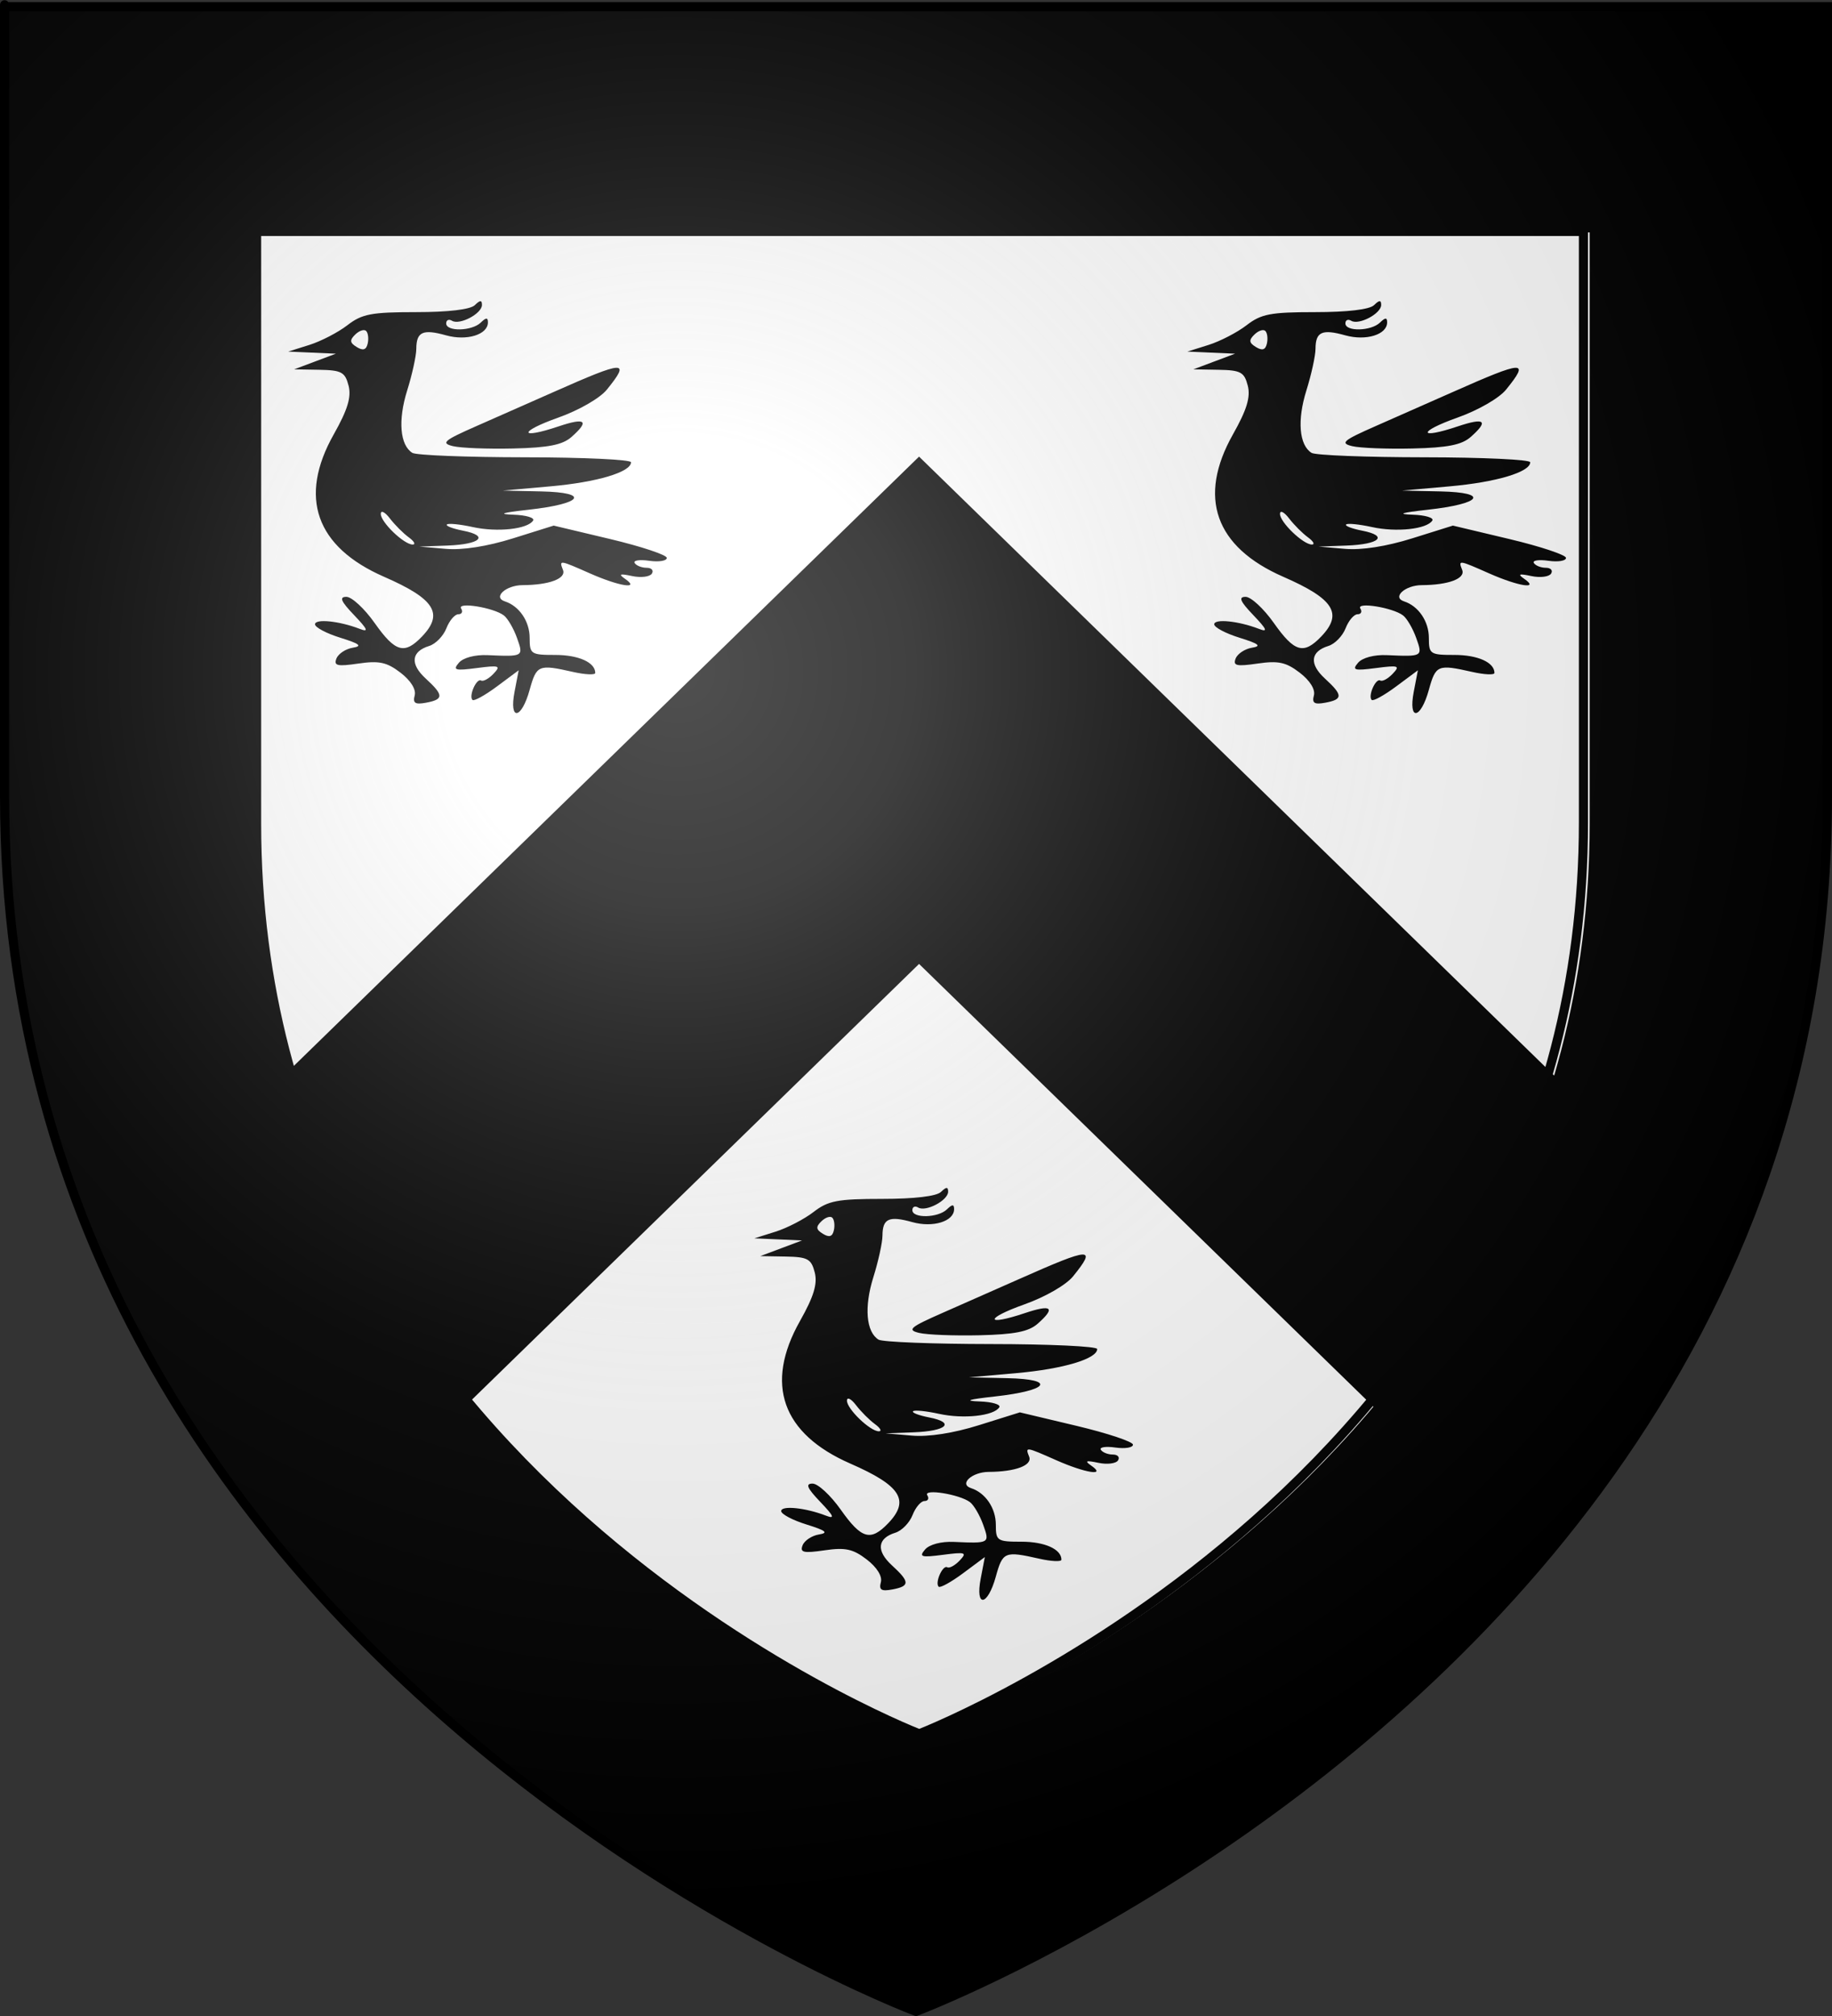
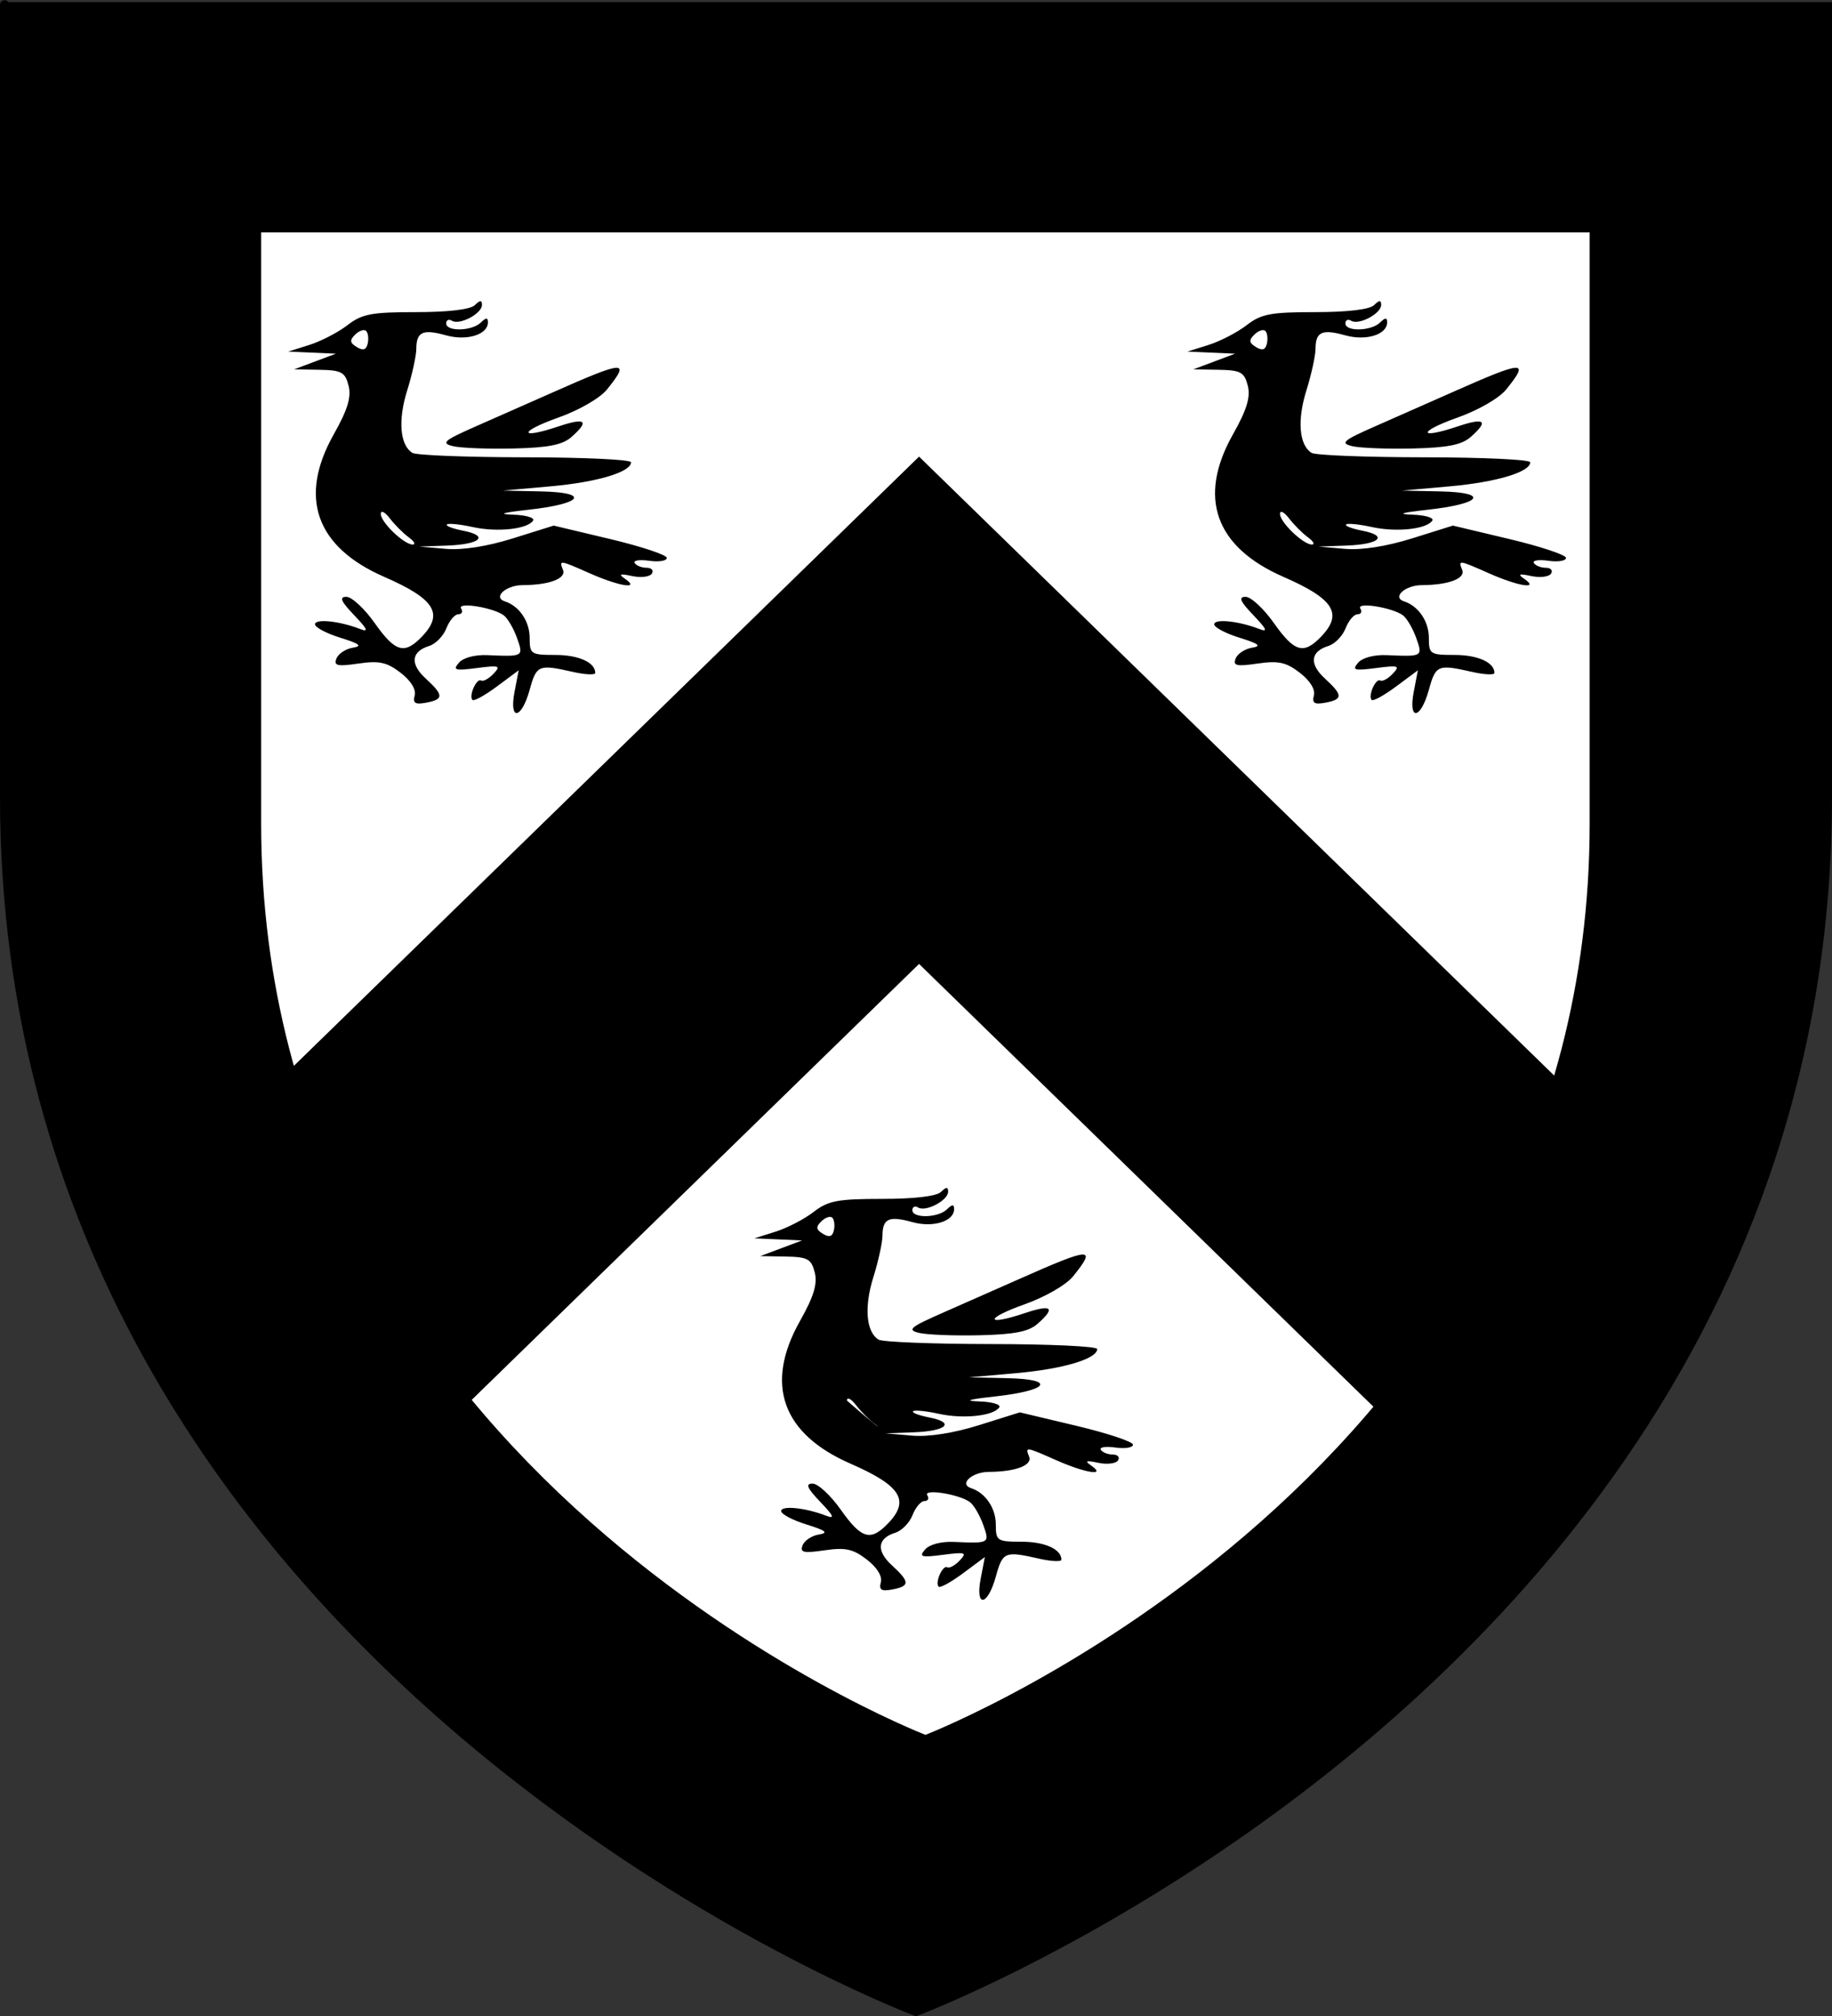
<svg xmlns="http://www.w3.org/2000/svg" xmlns:ns1="http://sodipodi.sourceforge.net/DTD/sodipodi-0.dtd" xmlns:ns2="http://www.inkscape.org/namespaces/inkscape" xmlns:xlink="http://www.w3.org/1999/xlink" height="660" width="600" version="1.0" id="svg2" ns1:version="0.32" ns2:version="0.46" ns1:docname="Russell of Kingseat Arms.svg" ns1:docbase="D:\Mes documents\Renaud-Notre Lapin" ns2:export-filename="/Users/olivier/Desktop/Blason Rouge/Blason_Vide_3D.png" ns2:export-xdpi="144" ns2:export-ydpi="144" ns2:output_extension="org.inkscape.output.svg.inkscape">
  <rect width="100%" height="100%" fill="#333333" stroke="none" />
  <ns1:namedview ns2:window-height="667" ns2:window-width="1024" ns2:pageshadow="2" ns2:pageopacity="0.0" guidetolerance="10.0" gridtolerance="10.0" objecttolerance="10.0" borderopacity="1.0" bordercolor="#666666" pagecolor="#ffffff" id="base" showgrid="false" height="660px" ns2:zoom="0.5" ns2:cx="18" ns2:cy="274.579" ns2:window-x="0" ns2:window-y="0" ns2:current-layer="layer5">
    <ns2:grid type="xygrid" id="grid2789" visible="true" enabled="true" />
  </ns1:namedview>
  <desc id="desc4">Flag of Canton of Valais (Wallis)</desc>
  <defs id="defs6">
    <ns2:perspective ns1:type="inkscape:persp3d" ns2:vp_x="0 : 330 : 1" ns2:vp_y="0 : 1000 : 0" ns2:vp_z="600 : 330 : 1" ns2:persp3d-origin="300 : 220 : 1" id="perspective35" />
    <linearGradient id="linearGradient2893">
      <stop style="stop-color:white;stop-opacity:0.314;" offset="0" id="stop2895" />
      <stop id="stop2897" offset="0.19" style="stop-color:white;stop-opacity:0.251;" />
      <stop style="stop-color:#6b6b6b;stop-opacity:0.125;" offset="0.6" id="stop2901" />
      <stop style="stop-color:black;stop-opacity:0.125;" offset="1" id="stop2899" />
    </linearGradient>
    <linearGradient id="linearGradient2885">
      <stop id="stop2887" offset="0" style="stop-color:white;stop-opacity:1;" />
      <stop style="stop-color:white;stop-opacity:1;" offset="0.229" id="stop2891" />
      <stop id="stop2889" offset="1" style="stop-color:black;stop-opacity:1;" />
    </linearGradient>
    <linearGradient id="linearGradient2955">
      <stop id="stop2867" offset="0" style="stop-color:#fd0000;stop-opacity:1;" />
      <stop style="stop-color:#e77275;stop-opacity:0.659;" offset="0.5" id="stop2873" />
      <stop style="stop-color:black;stop-opacity:0.323;" offset="1" id="stop2959" />
    </linearGradient>
    <radialGradient ns2:collect="always" xlink:href="#linearGradient2955" id="radialGradient2961" cx="225.524" cy="218.901" fx="225.524" fy="218.901" r="300" gradientTransform="matrix(-4.167939e-4,2.183,-1.884,-3.599562e-4,615.597,-289.121)" gradientUnits="userSpaceOnUse" />
    <polygon id="star" transform="scale(53,53)" points="0,-1 0.588,0.809 -0.951,-0.309 0.951,-0.309 -0.588,0.809 0,-1 " />
    <clipPath id="clip">
-       <path d="M 0,-200 L 0,600 L 300,600 L 300,-200 L 0,-200 z " id="path10" />
-     </clipPath>
+       </clipPath>
    <radialGradient ns2:collect="always" xlink:href="#linearGradient2955" id="radialGradient1911" gradientUnits="userSpaceOnUse" gradientTransform="matrix(-4.167939e-4,2.183,-1.884,-3.599562e-4,615.597,-289.121)" cx="225.524" cy="218.901" fx="225.524" fy="218.901" r="300" />
    <radialGradient ns2:collect="always" xlink:href="#linearGradient2955" id="radialGradient2865" gradientUnits="userSpaceOnUse" gradientTransform="matrix(0,1.749,-1.593,-1.049767e-7,551.788,-191.29)" cx="225.524" cy="218.901" fx="225.524" fy="218.901" r="300" />
    <radialGradient ns2:collect="always" xlink:href="#linearGradient2955" id="radialGradient2871" gradientUnits="userSpaceOnUse" gradientTransform="matrix(0,1.386,-1.323,-5.741131e-8,-158.082,-109.541)" cx="225.524" cy="218.901" fx="225.524" fy="218.901" r="300" />
    <radialGradient ns2:collect="always" xlink:href="#linearGradient2893" id="radialGradient3163" gradientUnits="userSpaceOnUse" gradientTransform="matrix(1.353,0,0,1.349,-77.629,-85.747)" cx="221.445" cy="226.331" fx="221.445" fy="226.331" r="300" />
    <radialGradient gradientTransform="matrix(1.353,0,0,1.349,-77.629,-85.747)" gradientUnits="userSpaceOnUse" xlink:href="#linearGradient2893" id="radialGradient2706" fy="226.331" fx="221.445" r="300" cy="226.331" cx="221.445" />
    <radialGradient gradientTransform="matrix(0,1.386,-1.323,-5.741131e-8,-158.082,-109.541)" gradientUnits="userSpaceOnUse" xlink:href="#linearGradient2955" id="radialGradient2704" fy="218.901" fx="225.524" r="300" cy="218.901" cx="225.524" />
    <radialGradient gradientTransform="matrix(0,1.749,-1.593,-1.049767e-7,551.788,-191.29)" gradientUnits="userSpaceOnUse" xlink:href="#linearGradient2955" id="radialGradient2702" fy="218.901" fx="225.524" r="300" cy="218.901" cx="225.524" />
    <radialGradient gradientTransform="matrix(-4.167939e-4,2.183,-1.884,-3.599562e-4,615.597,-289.121)" gradientUnits="userSpaceOnUse" xlink:href="#linearGradient2955" id="radialGradient2700" fy="218.901" fx="225.524" r="300" cy="218.901" cx="225.524" />
    <clipPath id="clipPath2696">
      <path id="path2698" d="M 0,-200 L 0,600 L 300,600 L 300,-200 L 0,-200 z " />
    </clipPath>
    <polygon id="polygon2694" transform="scale(53,53)" points="0,-1 0.588,0.809 -0.951,-0.309 0.951,-0.309 -0.588,0.809 0,-1 " />
    <radialGradient gradientTransform="matrix(-4.167939e-4,2.183,-1.884,-3.599562e-4,615.597,-289.121)" gradientUnits="userSpaceOnUse" xlink:href="#linearGradient2955" id="radialGradient2692" fy="218.901" fx="225.524" r="300" cy="218.901" cx="225.524" />
    <linearGradient id="linearGradient2684">
      <stop id="stop2686" offset="0" style="stop-color:#fd0000;stop-opacity:1" />
      <stop id="stop2688" offset="0.5" style="stop-color:#e77275;stop-opacity:0.659" />
      <stop id="stop2690" offset="1" style="stop-color:black;stop-opacity:0.323" />
    </linearGradient>
    <linearGradient id="linearGradient2676">
      <stop id="stop2678" offset="0" style="stop-color:white;stop-opacity:1" />
      <stop id="stop2680" offset="0.229" style="stop-color:white;stop-opacity:1" />
      <stop id="stop2682" offset="1" style="stop-color:black;stop-opacity:1" />
    </linearGradient>
    <linearGradient id="linearGradient2666">
      <stop id="stop2668" offset="0" style="stop-color:white;stop-opacity:0.314" />
      <stop id="stop2670" offset="0.19" style="stop-color:white;stop-opacity:0.251" />
      <stop id="stop2672" offset="0.6" style="stop-color:#6b6b6b;stop-opacity:0.125" />
      <stop id="stop2674" offset="1" style="stop-color:black;stop-opacity:0.125" />
    </linearGradient>
    <ns2:perspective id="perspective2663" ns2:persp3d-origin="300 : 220 : 1" ns2:vp_z="600 : 330 : 1" ns2:vp_y="0 : 1000 : 0" ns2:vp_x="0 : 330 : 1" ns1:type="inkscape:persp3d" />
    <radialGradient gradientTransform="matrix(0,2.342,-2.291,0,562.913,1323.77)" gradientUnits="userSpaceOnUse" xlink:href="#linearGradient2955" id="radialGradient14758" fy="153.928" fx="-483.508" r="300" cy="153.928" cx="-483.508" />
    <radialGradient gradientTransform="matrix(0,2.342,-2.291,0,562.913,1323.77)" gradientUnits="userSpaceOnUse" xlink:href="#linearGradient2955" id="radialGradient13767" fy="153.928" fx="-483.508" r="300" cy="153.928" cx="-483.508" />
    <radialGradient gradientTransform="matrix(0,2.342,-2.291,0,562.913,1323.77)" gradientUnits="userSpaceOnUse" xlink:href="#linearGradient2955" id="radialGradient1357" fy="153.928" fx="-483.508" r="300" cy="153.928" cx="-483.508" />
    <radialGradient gradientTransform="matrix(-4.167939e-4,2.183,-1.884,-3.599562e-4,1395.597,-309.121)" gradientUnits="userSpaceOnUse" xlink:href="#linearGradient2955" id="radialGradient2783" fy="218.901" fx="225.524" r="300" cy="218.901" cx="225.524" />
    <clipPath id="clipPath2779">
-       <path id="path2781" d="M 0,-200 L 0,600 L 300,600 L 300,-200 L 0,-200 z " />
-     </clipPath>
+       </clipPath>
    <polygon id="polygon2777" transform="scale(53,53)" points="0,-1 0.588,0.809 -0.951,-0.309 0.951,-0.309 -0.588,0.809 0,-1 " />
    <radialGradient gradientTransform="matrix(-4.167939e-4,2.183,-1.884,-3.599562e-4,615.597,-289.121)" gradientUnits="userSpaceOnUse" xlink:href="#linearGradient2955" id="radialGradient2775" fy="218.901" fx="225.524" r="300" cy="218.901" cx="225.524" />
    <linearGradient id="linearGradient2770">
      <stop id="stop2965" offset="0" style="stop-color:#ffffff;stop-opacity:0" />
      <stop id="stop2773" offset="1" style="stop-color:#000000;stop-opacity:0.646" />
    </linearGradient>
    <ns2:perspective id="perspective2767" ns2:persp3d-origin="75 : 50 : 1" ns2:vp_z="150 : 75 : 1" ns2:vp_y="0 : 1000 : 0" ns2:vp_x="0 : 75 : 1" ns1:type="inkscape:persp3d" />
  </defs>
  <g ns2:groupmode="layer" id="layer3" ns2:label="Fond écu" style="display:inline" ns1:insensitive="true">
    <path id="path2855" style="fill:#ffffff;fill-opacity:1;fill-rule:evenodd;stroke:none;stroke-width:1px;stroke-linecap:butt;stroke-linejoin:miter;stroke-opacity:1" d="M 300,658.5 C 300,658.5 598.5,546.18 598.5,260.728 C 598.5,-24.723 598.5,2.176 598.5,2.176 L 1.5,2.176 L 1.5,260.728 C 1.5,546.18 300,658.5 300,658.5 z" ns1:nodetypes="cccccc" />
  </g>
  <g ns2:groupmode="layer" id="layer4" ns2:label="Meubles" style="opacity:1;display:inline" ns1:insensitive="true">
    <path ns1:nodetypes="ccccccc" id="path10706" d="M 84,360.87 C 91.75,391.068 122.75,436.365 146,466.562 L 301,315.574 L 456,466.562 C 479.25,436.365 510.25,391.068 518,360.87 L 301,149.487 L 84,360.87 z" style="opacity:1;fill:#000000;fill-opacity:1;fill-rule:evenodd;stroke:#000000;stroke-width:0;stroke-linecap:butt;stroke-linejoin:miter;stroke-miterlimit:4;stroke-dasharray:none;stroke-dashoffset:0;stroke-opacity:1;display:inline" />
    <path style="fill:#000000" d="M 168.524,226.441 L 169.871,219.443 L 162.754,224.731 C 158.84,227.639 155.235,229.626 154.743,229.147 C 153.436,227.874 156.078,221.915 157.563,222.788 C 158.256,223.195 160.085,222.2 161.627,220.577 C 164.136,217.935 163.563,217.738 156.161,218.706 C 149.026,219.638 148.22,219.401 150.283,216.98 C 151.689,215.329 155.548,214.3 159.654,214.479 C 171.483,214.997 171.514,214.979 169.31,208.82 C 168.209,205.742 166.277,202.439 165.018,201.479 C 161.632,198.898 149.592,196.96 151.03,199.227 C 151.684,200.258 151.267,201.101 150.103,201.101 C 148.939,201.101 147.18,203.168 146.194,205.694 C 145.208,208.22 142.675,210.82 140.564,211.473 C 134.65,213.301 134.219,217.38 139.437,222.154 C 145.357,227.573 145.38,228.967 139.563,230.05 C 135.963,230.72 135.139,230.198 135.815,227.678 C 136.342,225.717 134.521,222.79 131.185,220.233 C 126.678,216.78 124.188,216.239 117.374,217.235 C 110.47,218.243 109.251,217.965 110.186,215.593 C 110.804,214.022 113.214,212.428 115.539,212.05 C 118.78,211.524 117.829,210.761 111.469,208.785 C 106.904,207.366 103.17,205.388 103.17,204.388 C 103.17,202.484 111.148,203.297 117.815,205.881 C 120.862,207.062 120.46,206.075 115.985,201.394 C 111.631,196.839 111.021,195.394 113.451,195.394 C 115.211,195.394 119.372,199.246 122.697,203.954 C 129.476,213.552 132.461,214.397 138.243,208.351 C 145.4,200.868 142.333,196.053 125.82,188.843 C 103.425,179.064 97.675,162.813 109.314,142.189 C 113.85,134.153 115.119,129.979 114.159,126.254 C 113.017,121.822 111.854,121.19 104.597,121.063 L 96.335,120.918 L 103.17,118.355 L 110.004,115.791 L 102.193,115.446 L 94.382,115.102 L 101.313,112.924 C 105.125,111.726 110.735,108.82 113.781,106.466 C 118.56,102.772 121.634,102.186 136.239,102.186 C 146.796,102.186 154.041,101.327 155.503,99.903 C 157.247,98.204 157.847,98.187 157.847,99.836 C 157.847,102.675 150.554,106.527 148.043,105.015 C 146.991,104.382 146.13,104.77 146.13,105.878 C 146.13,108.629 154.561,108.43 157.456,105.61 C 159.2,103.911 159.799,103.894 159.799,105.543 C 159.799,109.548 152.9,111.686 146.102,109.787 C 138.487,107.659 136.374,108.612 136.345,114.187 C 136.334,116.479 134.983,122.635 133.345,127.866 C 130.297,137.593 130.981,145.741 135.057,148.266 C 136.314,149.045 152.94,149.696 172.004,149.712 C 191.068,149.728 206.666,150.46 206.666,151.338 C 206.666,154.542 195.559,157.862 180.303,159.219 L 164.681,160.608 L 177.277,160.881 C 193.414,161.231 190.839,164.917 173.083,166.881 C 164.324,167.85 162.92,168.318 168.214,168.503 C 172.305,168.646 175.179,169.509 174.601,170.42 C 172.813,173.238 162.861,174.313 154.853,172.553 C 150.653,171.631 146.832,171.25 146.361,171.709 C 145.891,172.167 148.269,173.079 151.645,173.737 C 160.313,175.426 157.371,178.212 146.503,178.607 L 137.343,178.939 L 146,179.684 C 151.467,180.155 159.574,178.889 167.999,176.25 L 181.342,172.071 L 199.862,176.478 C 210.048,178.902 218.382,181.679 218.382,182.649 C 218.382,183.619 215.792,184.043 212.627,183.59 C 209.462,183.137 207.317,183.468 207.86,184.325 C 208.404,185.182 210.167,185.883 211.778,185.883 C 213.389,185.883 214.162,186.742 213.496,187.792 C 212.83,188.842 209.922,189.201 207.034,188.59 C 202.973,187.73 202.447,187.937 204.713,189.505 C 209.833,193.048 202.834,191.97 193.271,187.744 C 183.149,183.269 183.071,183.259 184.381,186.584 C 185.496,189.415 179.9,191.521 171.143,191.564 C 165.647,191.591 161.31,195.568 165.347,196.879 C 170.069,198.412 173.469,203.421 173.469,208.846 C 173.469,214.142 173.883,214.416 181.866,214.416 C 189.494,214.416 194.949,216.871 194.949,220.303 C 194.949,221.03 191.654,220.879 187.626,219.968 C 176.371,217.422 175.718,217.693 173.469,225.83 C 170.765,235.611 166.66,236.118 168.524,226.441 z M 133.853,175.897 C 132.06,174.589 129.284,171.807 127.683,169.714 C 126.083,167.622 124.746,166.947 124.712,168.214 C 124.64,170.902 132.292,178.274 135.155,178.274 C 136.232,178.274 135.646,177.204 133.853,175.897 z M 119.908,108.346 C 119.258,107.713 117.65,108.243 116.334,109.525 C 114.447,111.364 114.557,112.229 116.855,113.628 C 118.93,114.891 119.958,114.552 120.429,112.449 C 120.792,110.825 120.558,108.979 119.908,108.346 z M 148.324,146.056 C 144.311,145.078 145.367,144.185 156.135,139.453 C 162.984,136.444 174.299,131.448 181.28,128.352 C 204.746,117.943 206.588,117.857 198.772,127.536 C 196.501,130.349 189.633,134.305 182.825,136.723 C 169.758,141.364 169.898,143.967 182.978,139.577 C 191.795,136.618 193.173,137.764 187.167,143.058 C 184.23,145.647 179.609,146.563 168.127,146.832 C 159.788,147.028 150.876,146.679 148.324,146.056 z" id="path2455" />
    <path style="opacity:1;fill:#000000;display:inline" d="M 463.024,226.441 L 464.371,219.443 L 457.254,224.731 C 453.34,227.639 449.735,229.626 449.243,229.147 C 447.936,227.874 450.578,221.915 452.063,222.788 C 452.756,223.195 454.585,222.2 456.127,220.577 C 458.636,217.935 458.063,217.738 450.661,218.706 C 443.526,219.638 442.72,219.401 444.783,216.98 C 446.189,215.329 450.048,214.3 454.154,214.479 C 465.983,214.997 466.014,214.979 463.81,208.82 C 462.709,205.742 460.777,202.439 459.518,201.479 C 456.132,198.898 444.092,196.96 445.53,199.227 C 446.184,200.258 445.767,201.101 444.603,201.101 C 443.439,201.101 441.68,203.168 440.694,205.694 C 439.708,208.22 437.175,210.82 435.064,211.473 C 429.15,213.301 428.719,217.38 433.937,222.154 C 439.857,227.573 439.88,228.967 434.063,230.05 C 430.463,230.72 429.639,230.198 430.315,227.678 C 430.842,225.717 429.021,222.79 425.685,220.233 C 421.178,216.78 418.688,216.239 411.874,217.235 C 404.97,218.243 403.751,217.965 404.686,215.593 C 405.304,214.022 407.714,212.428 410.039,212.05 C 413.28,211.524 412.329,210.761 405.969,208.785 C 401.404,207.366 397.67,205.388 397.67,204.388 C 397.67,202.484 405.648,203.297 412.315,205.881 C 415.362,207.062 414.96,206.075 410.485,201.394 C 406.131,196.839 405.521,195.394 407.951,195.394 C 409.711,195.394 413.872,199.246 417.197,203.954 C 423.976,213.552 426.961,214.397 432.743,208.351 C 439.9,200.868 436.833,196.053 420.32,188.843 C 397.925,179.064 392.175,162.813 403.814,142.189 C 408.35,134.153 409.619,129.979 408.659,126.254 C 407.517,121.822 406.354,121.19 399.097,121.063 L 390.835,120.918 L 397.67,118.355 L 404.504,115.791 L 396.693,115.446 L 388.882,115.102 L 395.813,112.924 C 399.625,111.726 405.235,108.82 408.281,106.466 C 413.06,102.772 416.134,102.186 430.739,102.186 C 441.296,102.186 448.541,101.327 450.003,99.903 C 451.747,98.204 452.347,98.187 452.347,99.836 C 452.347,102.675 445.054,106.527 442.543,105.015 C 441.491,104.382 440.63,104.77 440.63,105.878 C 440.63,108.629 449.061,108.43 451.956,105.61 C 453.7,103.911 454.3,103.894 454.3,105.543 C 454.3,109.548 447.4,111.686 440.602,109.787 C 432.987,107.659 430.874,108.612 430.845,114.187 C 430.834,116.479 429.483,122.635 427.845,127.866 C 424.797,137.593 425.481,145.741 429.557,148.266 C 430.814,149.045 447.44,149.696 466.504,149.712 C 485.568,149.728 501.166,150.46 501.166,151.338 C 501.166,154.542 490.059,157.862 474.803,159.219 L 459.181,160.608 L 471.777,160.881 C 487.914,161.231 485.339,164.917 467.583,166.881 C 458.824,167.85 457.42,168.318 462.714,168.503 C 466.805,168.646 469.679,169.509 469.101,170.42 C 467.313,173.238 457.361,174.313 449.353,172.553 C 445.153,171.631 441.332,171.25 440.861,171.709 C 440.391,172.167 442.769,173.079 446.145,173.737 C 454.813,175.426 451.871,178.212 441.003,178.607 L 431.843,178.939 L 440.5,179.684 C 445.967,180.155 454.074,178.889 462.499,176.25 L 475.842,172.071 L 494.362,176.478 C 504.548,178.902 512.882,181.679 512.882,182.649 C 512.882,183.619 510.292,184.043 507.127,183.59 C 503.962,183.137 501.817,183.468 502.36,184.325 C 502.904,185.182 504.667,185.883 506.278,185.883 C 507.889,185.883 508.662,186.742 507.996,187.792 C 507.33,188.842 504.422,189.201 501.534,188.59 C 497.473,187.73 496.947,187.937 499.213,189.505 C 504.333,193.048 497.334,191.97 487.771,187.744 C 477.649,183.269 477.571,183.259 478.881,186.584 C 479.996,189.415 474.4,191.521 465.643,191.564 C 460.147,191.591 455.81,195.568 459.847,196.879 C 464.569,198.412 467.969,203.421 467.969,208.846 C 467.969,214.142 468.383,214.416 476.366,214.416 C 483.994,214.416 489.449,216.871 489.449,220.303 C 489.449,221.03 486.154,220.879 482.126,219.968 C 470.871,217.422 470.218,217.693 467.969,225.83 C 465.265,235.611 461.16,236.118 463.024,226.441 z M 428.353,175.897 C 426.56,174.589 423.784,171.807 422.183,169.714 C 420.583,167.622 419.246,166.947 419.212,168.214 C 419.14,170.902 426.792,178.274 429.655,178.274 C 430.732,178.274 430.146,177.204 428.353,175.897 z M 414.408,108.346 C 413.758,107.713 412.15,108.243 410.834,109.525 C 408.947,111.364 409.057,112.229 411.355,113.628 C 413.43,114.891 414.458,114.552 414.929,112.449 C 415.292,110.825 415.058,108.979 414.408,108.346 z M 442.824,146.056 C 438.811,145.078 439.867,144.185 450.635,139.453 C 457.484,136.444 468.799,131.448 475.78,128.352 C 499.246,117.943 501.088,117.857 493.272,127.536 C 491.001,130.349 484.133,134.305 477.325,136.723 C 464.258,141.364 464.398,143.967 477.478,139.577 C 486.295,136.618 487.673,137.764 481.667,143.058 C 478.73,145.647 474.109,146.563 462.627,146.832 C 454.288,147.028 445.376,146.679 442.824,146.056 z" id="path4412" />
-     <path style="opacity:1;fill:#000000;display:inline" d="M 321.2,516.749 L 322.547,509.751 L 315.43,515.039 C 311.516,517.947 307.911,519.935 307.419,519.456 C 306.112,518.182 308.754,512.223 310.239,513.096 C 310.932,513.503 312.761,512.508 314.303,510.885 C 316.812,508.243 316.239,508.047 308.837,509.014 C 301.702,509.946 300.896,509.709 302.959,507.288 C 304.365,505.637 308.224,504.608 312.33,504.787 C 324.159,505.305 324.19,505.287 321.986,499.128 C 320.885,496.05 318.953,492.747 317.694,491.787 C 314.308,489.206 302.268,487.268 303.706,489.535 C 304.36,490.566 303.943,491.409 302.779,491.409 C 301.615,491.409 299.856,493.476 298.87,496.002 C 297.884,498.528 295.351,501.128 293.24,501.781 C 287.326,503.609 286.895,507.688 292.113,512.462 C 298.033,517.881 298.056,519.275 292.239,520.358 C 288.639,521.028 287.815,520.506 288.491,517.986 C 289.018,516.025 287.197,513.098 283.861,510.541 C 279.354,507.088 276.864,506.548 270.05,507.543 C 263.146,508.551 261.927,508.273 262.862,505.901 C 263.481,504.33 265.89,502.736 268.215,502.358 C 271.456,501.832 270.505,501.069 264.145,499.093 C 259.58,497.674 255.846,495.696 255.846,494.696 C 255.846,492.792 263.824,493.605 270.491,496.189 C 273.538,497.37 273.136,496.383 268.661,491.702 C 264.307,487.147 263.697,485.702 266.127,485.702 C 267.887,485.702 272.048,489.554 275.373,494.262 C 282.152,503.86 285.137,504.705 290.919,498.659 C 298.076,491.176 295.009,486.361 278.496,479.151 C 256.101,469.372 250.351,453.121 261.991,432.497 C 266.526,424.461 267.795,420.287 266.835,416.562 C 265.693,412.13 264.53,411.498 257.273,411.371 L 249.011,411.226 L 255.846,408.663 L 262.68,406.099 L 254.869,405.755 L 247.058,405.41 L 253.989,403.232 C 257.801,402.034 263.411,399.128 266.457,396.774 C 271.236,393.08 274.31,392.494 288.915,392.494 C 299.472,392.494 306.718,391.635 308.18,390.211 C 309.923,388.512 310.523,388.495 310.523,390.144 C 310.523,392.983 303.23,396.835 300.719,395.323 C 299.667,394.69 298.806,395.078 298.806,396.186 C 298.806,398.937 307.237,398.738 310.132,395.918 C 311.876,394.219 312.476,394.202 312.476,395.851 C 312.476,399.856 305.576,401.994 298.778,400.095 C 291.163,397.967 289.05,398.92 289.021,404.495 C 289.01,406.787 287.659,412.943 286.021,418.174 C 282.973,427.901 283.657,436.049 287.733,438.574 C 288.99,439.353 305.617,440.004 324.68,440.02 C 343.744,440.036 359.342,440.768 359.342,441.646 C 359.342,444.85 348.235,448.17 332.979,449.527 L 317.357,450.916 L 329.953,451.189 C 346.09,451.539 343.515,455.225 325.76,457.189 C 317,458.158 315.596,458.626 320.89,458.811 C 324.981,458.954 327.855,459.817 327.277,460.728 C 325.489,463.546 315.537,464.621 307.529,462.862 C 303.329,461.939 299.508,461.559 299.037,462.017 C 298.567,462.475 300.945,463.388 304.321,464.045 C 312.989,465.734 310.047,468.52 299.179,468.915 L 290.019,469.247 L 298.676,469.992 C 304.143,470.463 312.25,469.198 320.676,466.558 L 334.018,462.379 L 352.538,466.786 C 362.724,469.21 371.058,471.987 371.058,472.957 C 371.058,473.927 368.468,474.351 365.303,473.898 C 362.138,473.445 359.993,473.776 360.536,474.633 C 361.08,475.49 362.843,476.191 364.454,476.191 C 366.065,476.191 366.838,477.05 366.172,478.1 C 365.506,479.151 362.598,479.509 359.71,478.898 C 355.649,478.038 355.123,478.245 357.389,479.813 C 362.509,483.356 355.51,482.279 345.947,478.052 C 335.825,473.577 335.747,473.567 337.057,476.892 C 338.172,479.724 332.576,481.829 323.819,481.872 C 318.323,481.899 313.986,485.876 318.023,487.187 C 322.745,488.72 326.145,493.729 326.145,499.154 C 326.145,504.45 326.559,504.725 334.542,504.725 C 342.17,504.725 347.625,507.179 347.625,510.611 C 347.625,511.338 344.33,511.187 340.302,510.276 C 329.047,507.73 328.394,508.001 326.145,516.138 C 323.441,525.919 319.336,526.426 321.2,516.749 z M 286.529,466.205 C 284.736,464.897 281.96,462.115 280.359,460.022 C 278.759,457.93 277.422,457.255 277.388,458.522 C 277.316,461.21 284.968,468.582 287.831,468.582 C 288.908,468.582 288.322,467.512 286.529,466.205 z M 272.584,398.654 C 271.934,398.021 270.326,398.551 269.011,399.833 C 267.123,401.672 267.233,402.537 269.531,403.936 C 271.606,405.199 272.634,404.86 273.105,402.757 C 273.468,401.133 273.234,399.287 272.584,398.654 z M 301,436.365 C 296.987,435.386 298.043,434.493 308.811,429.761 C 315.66,426.752 326.975,421.756 333.956,418.66 C 357.422,408.251 359.264,408.165 351.448,417.844 C 349.177,420.657 342.31,424.613 335.501,427.031 C 322.434,431.672 322.574,434.275 335.654,429.885 C 344.471,426.926 345.849,428.072 339.843,433.366 C 336.906,435.955 332.285,436.871 320.803,437.14 C 312.464,437.336 303.553,436.987 301,436.365 z" id="path4414" />
+     <path style="opacity:1;fill:#000000;display:inline" d="M 321.2,516.749 L 322.547,509.751 L 315.43,515.039 C 311.516,517.947 307.911,519.935 307.419,519.456 C 306.112,518.182 308.754,512.223 310.239,513.096 C 310.932,513.503 312.761,512.508 314.303,510.885 C 316.812,508.243 316.239,508.047 308.837,509.014 C 301.702,509.946 300.896,509.709 302.959,507.288 C 304.365,505.637 308.224,504.608 312.33,504.787 C 324.159,505.305 324.19,505.287 321.986,499.128 C 320.885,496.05 318.953,492.747 317.694,491.787 C 314.308,489.206 302.268,487.268 303.706,489.535 C 304.36,490.566 303.943,491.409 302.779,491.409 C 301.615,491.409 299.856,493.476 298.87,496.002 C 297.884,498.528 295.351,501.128 293.24,501.781 C 287.326,503.609 286.895,507.688 292.113,512.462 C 298.033,517.881 298.056,519.275 292.239,520.358 C 288.639,521.028 287.815,520.506 288.491,517.986 C 289.018,516.025 287.197,513.098 283.861,510.541 C 279.354,507.088 276.864,506.548 270.05,507.543 C 263.146,508.551 261.927,508.273 262.862,505.901 C 263.481,504.33 265.89,502.736 268.215,502.358 C 271.456,501.832 270.505,501.069 264.145,499.093 C 259.58,497.674 255.846,495.696 255.846,494.696 C 255.846,492.792 263.824,493.605 270.491,496.189 C 273.538,497.37 273.136,496.383 268.661,491.702 C 264.307,487.147 263.697,485.702 266.127,485.702 C 267.887,485.702 272.048,489.554 275.373,494.262 C 282.152,503.86 285.137,504.705 290.919,498.659 C 298.076,491.176 295.009,486.361 278.496,479.151 C 256.101,469.372 250.351,453.121 261.991,432.497 C 266.526,424.461 267.795,420.287 266.835,416.562 C 265.693,412.13 264.53,411.498 257.273,411.371 L 249.011,411.226 L 255.846,408.663 L 262.68,406.099 L 254.869,405.755 L 247.058,405.41 L 253.989,403.232 C 257.801,402.034 263.411,399.128 266.457,396.774 C 271.236,393.08 274.31,392.494 288.915,392.494 C 299.472,392.494 306.718,391.635 308.18,390.211 C 309.923,388.512 310.523,388.495 310.523,390.144 C 310.523,392.983 303.23,396.835 300.719,395.323 C 299.667,394.69 298.806,395.078 298.806,396.186 C 298.806,398.937 307.237,398.738 310.132,395.918 C 311.876,394.219 312.476,394.202 312.476,395.851 C 312.476,399.856 305.576,401.994 298.778,400.095 C 291.163,397.967 289.05,398.92 289.021,404.495 C 289.01,406.787 287.659,412.943 286.021,418.174 C 282.973,427.901 283.657,436.049 287.733,438.574 C 288.99,439.353 305.617,440.004 324.68,440.02 C 343.744,440.036 359.342,440.768 359.342,441.646 C 359.342,444.85 348.235,448.17 332.979,449.527 L 317.357,450.916 L 329.953,451.189 C 346.09,451.539 343.515,455.225 325.76,457.189 C 317,458.158 315.596,458.626 320.89,458.811 C 324.981,458.954 327.855,459.817 327.277,460.728 C 325.489,463.546 315.537,464.621 307.529,462.862 C 303.329,461.939 299.508,461.559 299.037,462.017 C 298.567,462.475 300.945,463.388 304.321,464.045 C 312.989,465.734 310.047,468.52 299.179,468.915 L 290.019,469.247 L 298.676,469.992 C 304.143,470.463 312.25,469.198 320.676,466.558 L 334.018,462.379 L 352.538,466.786 C 362.724,469.21 371.058,471.987 371.058,472.957 C 371.058,473.927 368.468,474.351 365.303,473.898 C 362.138,473.445 359.993,473.776 360.536,474.633 C 361.08,475.49 362.843,476.191 364.454,476.191 C 366.065,476.191 366.838,477.05 366.172,478.1 C 365.506,479.151 362.598,479.509 359.71,478.898 C 355.649,478.038 355.123,478.245 357.389,479.813 C 362.509,483.356 355.51,482.279 345.947,478.052 C 335.825,473.577 335.747,473.567 337.057,476.892 C 338.172,479.724 332.576,481.829 323.819,481.872 C 318.323,481.899 313.986,485.876 318.023,487.187 C 322.745,488.72 326.145,493.729 326.145,499.154 C 326.145,504.45 326.559,504.725 334.542,504.725 C 342.17,504.725 347.625,507.179 347.625,510.611 C 347.625,511.338 344.33,511.187 340.302,510.276 C 329.047,507.73 328.394,508.001 326.145,516.138 C 323.441,525.919 319.336,526.426 321.2,516.749 z M 286.529,466.205 C 284.736,464.897 281.96,462.115 280.359,460.022 C 278.759,457.93 277.422,457.255 277.388,458.522 C 288.908,468.582 288.322,467.512 286.529,466.205 z M 272.584,398.654 C 271.934,398.021 270.326,398.551 269.011,399.833 C 267.123,401.672 267.233,402.537 269.531,403.936 C 271.606,405.199 272.634,404.86 273.105,402.757 C 273.468,401.133 273.234,399.287 272.584,398.654 z M 301,436.365 C 296.987,435.386 298.043,434.493 308.811,429.761 C 315.66,426.752 326.975,421.756 333.956,418.66 C 357.422,408.251 359.264,408.165 351.448,417.844 C 349.177,420.657 342.31,424.613 335.501,427.031 C 322.434,431.672 322.574,434.275 335.654,429.885 C 344.471,426.926 345.849,428.072 339.843,433.366 C 336.906,435.955 332.285,436.871 320.803,437.14 C 312.464,437.336 303.553,436.987 301,436.365 z" id="path4414" />
  </g>
  <g ns2:groupmode="layer" id="layer5" ns2:label="border" ns1:insensitive="true">
    <g style="opacity:1;display:inline" id="g2315" transform="matrix(0.996,0,0,0.998,-2.51,-2.35)">
      <path id="path5919" d="M 3.646,3.547 L 3.646,5.047 L 3.646,263.578 C 3.646,550.075 303.114,662.766 303.114,662.766 L 303.646,662.953 L 304.177,662.766 C 304.177,662.766 603.646,550.075 603.646,263.578 C 603.646,120.852 603.646,56.217 603.646,27.266 C 603.646,13.614 603.646,8.778 603.646,6.547 C 603.646,6.412 603.646,5.407 603.646,5.297 C 603.646,4.813 603.646,4.568 603.646,4.453 C 603.646,4.425 603.646,4.403 603.646,4.391 C 603.646,4.385 603.646,4.362 603.646,4.359 C 603.646,4.359 602.896,4.359 602.146,4.359 L 602.146,3.547 L 5.146,3.547 L 3.646,3.547 z M 88.396,78.609 L 525.239,78.609 C 525.239,80.379 525.239,83.816 525.239,93.891 C 525.239,115.77 525.239,164.626 525.239,272.484 C 525.239,485.605 310.003,570.218 306.833,571.453 C 303.803,570.273 88.396,485.675 88.396,272.484 L 88.396,78.609 z" style="fill:#000000;fill-opacity:1;fill-rule:evenodd;stroke:none;stroke-width:3;stroke-linecap:butt;stroke-linejoin:miter;stroke-miterlimit:4;stroke-opacity:1" />
-       <path id="path7695" d="M 86.355,78.27 L 523.199,78.27 C 523.199,80.039 523.199,83.476 523.199,93.551 C 523.199,115.43 523.199,164.286 523.199,272.145 C 523.199,485.265 307.963,569.878 304.793,571.113 C 301.763,569.934 86.355,485.336 86.355,272.145 L 86.355,78.27 z" style="fill:none;fill-opacity:1;fill-rule:evenodd;stroke:#000000;stroke-width:3;stroke-linecap:butt;stroke-linejoin:miter;stroke-miterlimit:4;stroke-opacity:1;display:inline" />
    </g>
  </g>
  <g ns2:groupmode="layer" id="layer2" ns2:label="Reflet final" style="display:inline" ns1:insensitive="true">
-     <path ns1:nodetypes="cccccc" d="M 300,658.5 C 300,658.5 598.5,546.18 598.5,260.728 C 598.5,-24.723 598.5,2.176 598.5,2.176 L 1.5,2.176 L 1.5,260.728 C 1.5,546.18 300,658.5 300,658.5 z" style="opacity:1;fill:url(#radialGradient3163);fill-opacity:1;fill-rule:evenodd;stroke:none;stroke-width:1px;stroke-linecap:butt;stroke-linejoin:miter;stroke-opacity:1" id="path2875" ns2:export-xdpi="144" ns2:export-ydpi="144" />
-   </g>
+     </g>
  <g ns2:groupmode="layer" id="layer1" ns2:label="Contour final" style="display:inline" ns1:insensitive="true">
    <path ns1:nodetypes="cccccsc" d="M 300,658.5 C 300,658.5 1.5,546.18 1.5,260.728 C 1.5,-24.723 1.5,2.176 1.5,2.176 L 598.5,2.176 L 598.5,260.728 C 598.5,441.918 478.233,553.352 390.378,610.583 C 339.823,643.516 300,658.5 300,658.5 z" style="opacity:1;fill:none;fill-opacity:1;fill-rule:evenodd;stroke:#000000;stroke-width:3;stroke-linecap:butt;stroke-linejoin:miter;stroke-miterlimit:4;stroke-dasharray:none;stroke-opacity:1" id="path1411" ns2:export-xdpi="144" ns2:export-ydpi="144" />
  </g>
</svg>